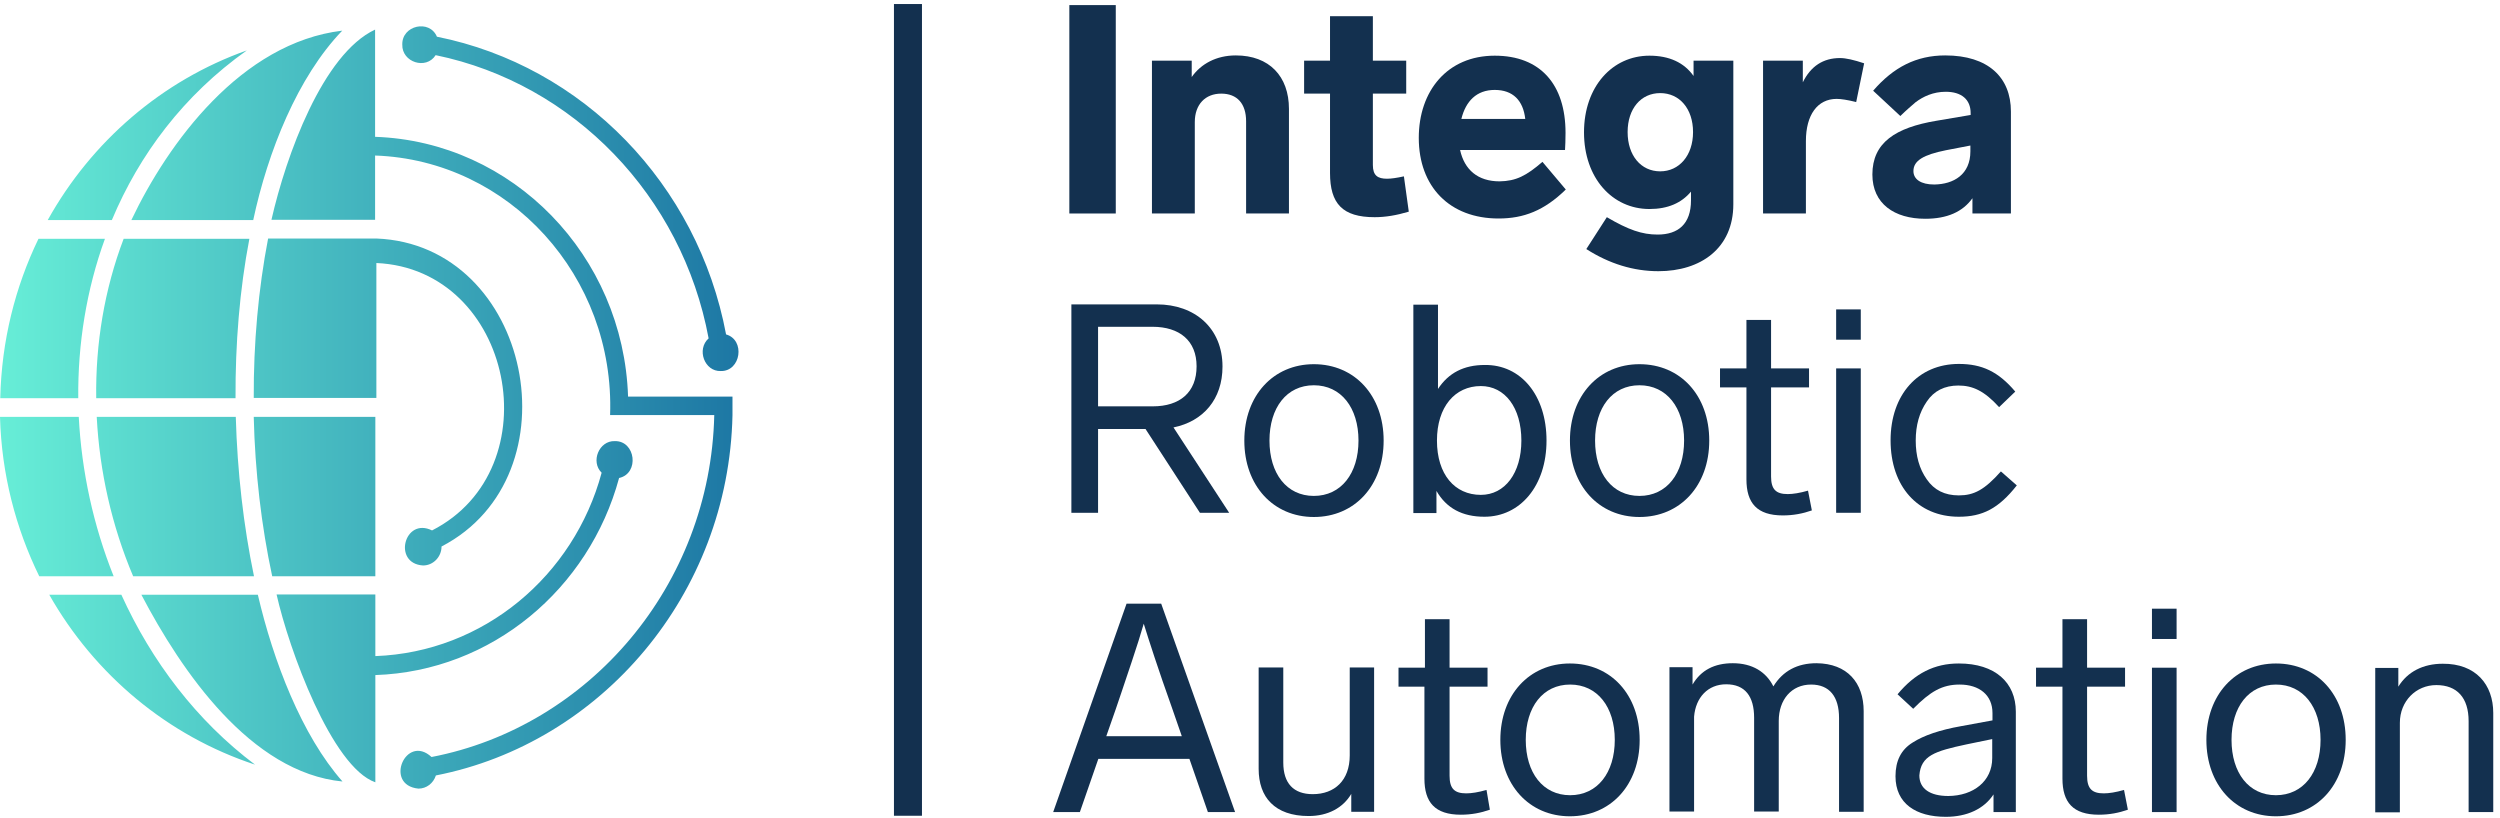
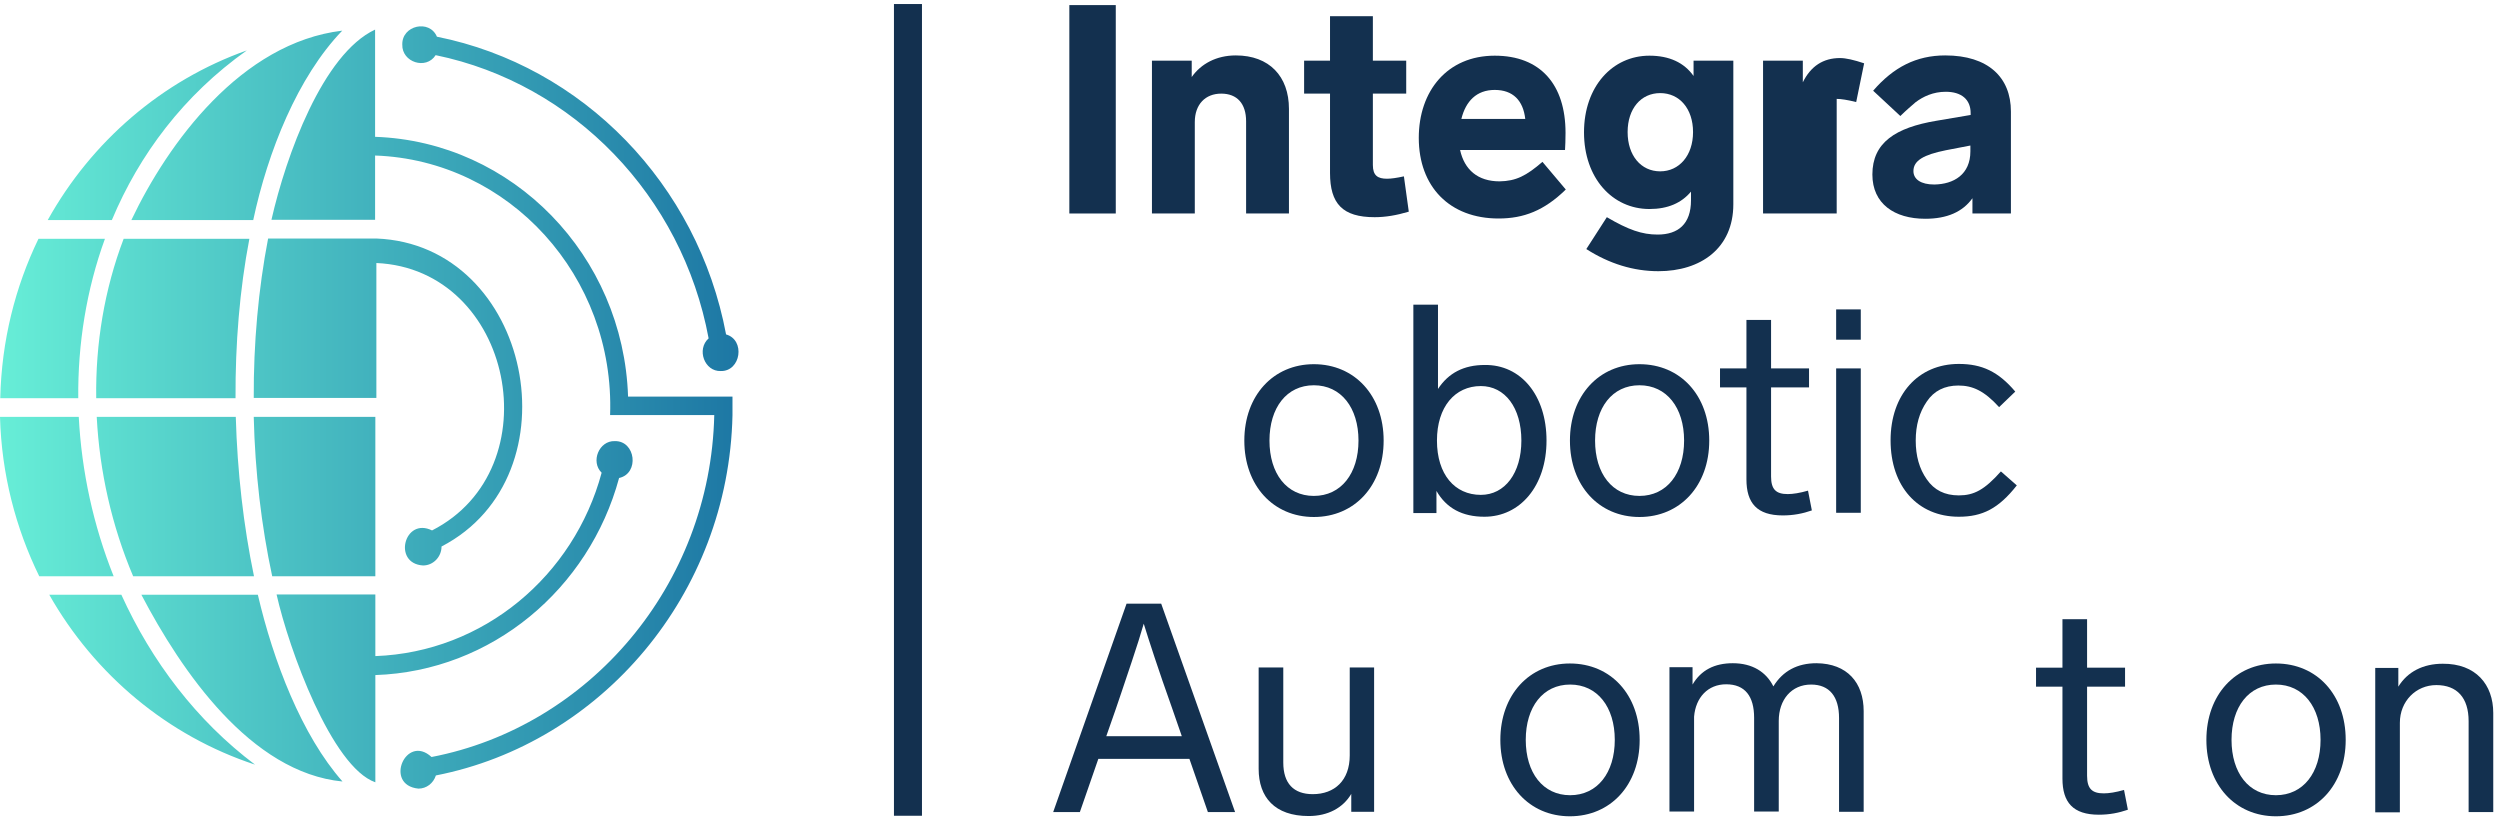
<svg xmlns="http://www.w3.org/2000/svg" width="272" height="89" viewBox="0 0 272 89" fill="none">
  <path fill-rule="evenodd" clip-rule="evenodd" d="M97.262 88.754V0.439H100.31V88.754H97.262Z" fill="#13304F" />
  <path d="M45.527 85.802C46.393 85.802 47.146 85.229 47.425 84.369C65.402 80.843 79.275 64.676 79.694 45.184V43.149C78.493 43.149 69.756 43.149 68.333 43.149C67.83 27.785 55.772 15.402 40.81 14.886C40.81 14.542 40.81 3.162 40.81 3.219C35.115 5.885 31.124 16.921 29.533 23.915H40.81V16.921C55.409 17.437 66.909 30.078 66.379 45.156C65.876 45.156 77.684 45.156 77.712 45.156C77.293 63.73 64.062 79.066 46.951 82.362C44.16 79.782 41.731 85.429 45.527 85.802ZM40.838 85.114V84.111V73.448C53.511 73.017 64.09 64.074 67.356 52.006C69.589 51.519 69.17 47.936 66.881 47.993C65.179 47.936 64.23 50.229 65.458 51.433C62.443 62.641 52.617 70.954 40.838 71.384V64.676H30.091C31.431 70.638 36.093 83.451 40.838 85.114ZM37.265 85.028C32.827 80.012 29.728 71.9 28.053 64.705H15.38C19.735 73.017 27.272 84.053 37.265 85.028ZM27.746 83.193C21.382 78.406 16.497 71.957 13.203 64.705H5.359C10.3 73.419 18.256 80.069 27.746 83.193ZM40.838 62.698C40.838 61.896 40.838 46.617 40.838 45.356H27.607C27.746 51.319 28.444 57.252 29.616 62.698H40.838ZM27.635 62.698C26.49 57.195 25.82 51.29 25.653 45.356H10.524C10.831 51.319 12.17 57.223 14.487 62.698H27.635ZM12.366 62.698C10.161 57.195 8.877 51.29 8.569 45.356H0C0.167 51.577 1.703 57.453 4.271 62.698H12.366ZM46.03 61.523C47.146 61.523 48.039 60.577 48.039 59.459C62.89 51.748 57.809 26.61 40.949 25.95H29.17C28.109 31.454 27.579 37.359 27.607 43.292H40.949V28.616C55.828 29.276 60.154 51.003 47.007 57.711C43.992 56.22 42.68 61.322 46.03 61.523ZM25.625 43.321C25.597 37.416 26.071 31.511 27.132 25.979H13.454C11.361 31.483 10.384 37.388 10.468 43.321H25.625ZM8.514 43.321C8.458 37.416 9.407 31.511 11.417 25.979H4.187C1.647 31.225 0.167 37.101 0.028 43.321H8.514ZM78.41 40.369C80.615 40.426 81.117 36.986 78.996 36.384C75.925 20.046 63.42 7.175 47.537 3.993C46.728 2.073 43.713 2.761 43.769 4.853C43.713 6.774 46.365 7.634 47.398 6C62.415 9.096 74.223 21.335 77.098 36.814C75.758 38.018 76.651 40.426 78.41 40.369ZM27.551 23.944C29.142 16.491 32.38 8.379 37.237 3.334C26.239 4.653 18.284 15.545 14.292 23.944H27.551ZM12.17 23.944C15.157 16.806 19.986 10.357 26.853 5.484C17.642 8.752 9.965 15.373 5.192 23.944H12.17Z" fill="url(#paint0_linear)" />
  <path d="M121.396 23.228H116.344V0.554H121.396V23.228Z" fill="#13304F" />
  <path d="M140.238 11.848V23.228H135.576V13.196C135.576 11.275 134.599 10.186 132.869 10.186C131.138 10.186 129.994 11.361 129.994 13.282V23.228H125.332V6.603H129.659V8.38C130.664 6.947 132.338 6.03 134.46 6.03C138.089 6.03 140.238 8.294 140.238 11.848Z" fill="#13304F" />
  <path d="M153.276 23.028C151.936 23.429 150.735 23.63 149.563 23.63C146.074 23.63 144.706 22.168 144.706 18.814V10.186H141.887V6.603H144.706V1.759H149.368V6.603H152.996V10.186H149.368V17.954C149.368 19.101 149.898 19.445 150.903 19.445C151.377 19.445 151.964 19.358 152.745 19.187L153.276 23.028Z" fill="#13304F" />
  <path d="M167.818 17.61L170.358 20.62C168.013 22.913 165.78 23.773 163.044 23.773C157.713 23.773 154.363 20.304 154.363 15.001C154.363 9.899 157.462 6.058 162.626 6.058C167.594 6.058 170.33 9.183 170.33 14.457C170.33 15.231 170.302 15.833 170.274 16.32H158.857C159.332 18.47 160.783 19.731 163.156 19.731C164.943 19.702 166.059 19.129 167.818 17.61ZM158.997 12.938H165.947C165.724 10.931 164.608 9.784 162.626 9.784C160.644 9.784 159.471 11.017 158.997 12.938Z" fill="#13304F" />
  <path d="M188.586 6.603V22.225C188.586 27.012 185.041 29.506 180.435 29.506C177.727 29.506 175.103 28.703 172.591 27.098L174.824 23.629C177.169 25.005 178.648 25.521 180.351 25.521C182.584 25.521 183.98 24.375 183.98 21.795V20.849C182.947 22.082 181.468 22.741 179.458 22.741C175.438 22.741 172.34 19.387 172.34 14.399C172.34 9.412 175.438 6.058 179.458 6.058C181.607 6.058 183.226 6.803 184.259 8.265V6.603H188.586ZM184.203 14.371C184.203 11.82 182.724 10.129 180.63 10.129C178.537 10.129 177.085 11.82 177.085 14.371C177.085 16.922 178.537 18.642 180.63 18.642C182.696 18.642 184.203 16.922 184.203 14.371Z" fill="#13304F" />
-   <path d="M202.818 6.889L201.953 11.103C201.032 10.874 200.306 10.759 199.832 10.759C197.738 10.759 196.482 12.508 196.482 15.345V23.228H191.82V6.603H196.147V8.953C197.012 7.205 198.352 6.316 200.194 6.316C200.836 6.316 201.702 6.517 202.818 6.889Z" fill="#13304F" />
+   <path d="M202.818 6.889L201.953 11.103C201.032 10.874 200.306 10.759 199.832 10.759V23.228H191.82V6.603H196.147V8.953C197.012 7.205 198.352 6.316 200.194 6.316C200.836 6.316 201.702 6.517 202.818 6.889Z" fill="#13304F" />
  <path d="M218.788 12.135V23.228H214.601V21.566C213.54 23.056 211.838 23.802 209.465 23.802C206.115 23.802 203.715 22.168 203.715 18.986C203.715 15.518 206.227 13.884 210.693 13.138L214.406 12.508V12.307C214.406 10.816 213.401 9.985 211.698 9.985C210.33 9.985 209.242 10.501 208.404 11.132C208.014 11.476 207.427 11.963 206.757 12.622L203.799 9.871C206.004 7.319 208.488 6.03 211.642 6.03C216.304 6.03 218.788 8.409 218.788 12.135ZM214.378 16.463V15.833L211.698 16.349C209.298 16.836 208.181 17.467 208.181 18.613C208.181 19.502 208.991 20.075 210.442 20.075C212.564 20.047 214.378 18.986 214.378 16.463Z" fill="#13304F" />
-   <path d="M130.551 55.791L124.633 46.675H119.469V55.791H116.566V33.117H125.862C129.993 33.117 133.008 35.697 133.008 39.882C133.008 43.436 130.914 45.844 127.676 46.504L133.733 55.791H130.551ZM119.469 44.21H125.415C128.374 44.21 130.188 42.691 130.188 39.853C130.188 37.073 128.346 35.554 125.387 35.554H119.469V44.21Z" fill="#13304F" />
  <path d="M150.54 47.937C150.54 52.838 147.386 56.249 142.947 56.249C138.537 56.249 135.383 52.838 135.383 47.937C135.383 43.035 138.537 39.624 142.947 39.624C147.386 39.624 150.54 43.035 150.54 47.937ZM138.118 47.937C138.118 51.52 139.989 53.956 142.947 53.956C145.906 53.956 147.804 51.52 147.804 47.937C147.804 44.354 145.906 41.917 142.947 41.917C139.989 41.917 138.118 44.354 138.118 47.937Z" fill="#13304F" />
  <path d="M168.261 47.937C168.261 52.867 165.386 56.221 161.506 56.221C159.105 56.221 157.374 55.303 156.286 53.411V55.819H153.773V33.146H156.453V42.318C157.598 40.57 159.272 39.71 161.533 39.71C165.469 39.653 168.261 43.006 168.261 47.937ZM165.525 47.937C165.525 44.354 163.739 42.003 161.115 42.003C158.295 42.003 156.341 44.268 156.341 47.937C156.341 51.606 158.268 53.842 161.115 53.842C163.739 53.842 165.525 51.462 165.525 47.937Z" fill="#13304F" />
  <path d="M185.966 47.937C185.966 52.838 182.811 56.249 178.373 56.249C173.963 56.249 170.809 52.838 170.809 47.937C170.809 43.035 173.963 39.624 178.373 39.624C182.839 39.624 185.966 43.035 185.966 47.937ZM173.544 47.937C173.544 51.52 175.414 53.956 178.373 53.956C181.332 53.956 183.23 51.52 183.23 47.937C183.23 44.354 181.332 41.917 178.373 41.917C175.414 41.917 173.544 44.354 173.544 47.937Z" fill="#13304F" />
  <path d="M197.13 55.533C196.153 55.877 195.12 56.078 193.976 56.078C191.156 56.078 190.012 54.73 190.012 52.151V42.147H187.137V40.083H190.012V34.809H192.692V40.083H196.823V42.147H192.692V51.835C192.692 53.24 193.222 53.756 194.506 53.756C195.064 53.756 195.818 53.641 196.711 53.383L197.13 55.533Z" fill="#13304F" />
  <path d="M202.453 36.959H199.773V33.662H202.453V36.959ZM202.453 55.791H199.773V40.083H202.453V55.791Z" fill="#13304F" />
  <path d="M217.503 44.296C215.884 42.519 214.628 41.946 213.064 41.946C211.585 41.946 210.413 42.519 209.631 43.694C208.822 44.87 208.431 46.274 208.431 47.937C208.431 49.599 208.822 51.004 209.631 52.151C210.441 53.326 211.585 53.899 213.12 53.899C214.767 53.899 215.912 53.297 217.698 51.291L219.429 52.81C217.447 55.332 215.688 56.221 213.12 56.221C208.654 56.221 205.695 52.924 205.695 47.908C205.695 42.92 208.71 39.596 213.12 39.596C215.633 39.596 217.419 40.427 219.261 42.605L217.503 44.296Z" fill="#13304F" />
  <path d="M129.408 82.564H119.499L117.489 88.354H114.586L122.569 65.68H126.338L134.377 88.354H131.418L129.408 82.564ZM128.571 80.07L127.538 77.089C126.003 72.789 124.998 69.665 124.439 67.859C124.105 69.005 123.686 70.353 123.155 71.929C122.625 73.506 122.262 74.624 122.039 75.254L121.397 77.146L120.364 80.098H128.571V80.07Z" fill="#13304F" />
  <path d="M149.503 72.617V88.325H147.018V86.376C146.125 87.895 144.478 88.784 142.385 88.784C138.672 88.784 136.941 86.72 136.941 83.653V72.617H139.621V82.965C139.621 85.229 140.738 86.404 142.831 86.404C145.204 86.404 146.851 84.914 146.851 82.191V72.617H149.503Z" fill="#13304F" />
-   <path d="M162.096 88.096C161.119 88.439 160.086 88.64 158.941 88.64C156.122 88.64 154.977 87.293 154.977 84.713V74.709H152.158V72.645H155.033V67.371H157.713V72.645H161.844V74.709H157.713V84.398C157.713 85.802 158.243 86.318 159.527 86.318C160.086 86.318 160.839 86.204 161.733 85.946L162.096 88.096Z" fill="#13304F" />
  <path d="M178.395 80.499C178.395 85.401 175.241 88.812 170.803 88.812C166.393 88.812 163.238 85.401 163.238 80.499C163.238 75.598 166.393 72.187 170.803 72.187C175.269 72.187 178.395 75.598 178.395 80.499ZM166.002 80.499C166.002 84.082 167.872 86.519 170.831 86.519C173.79 86.519 175.688 84.082 175.688 80.499C175.688 76.916 173.79 74.48 170.831 74.48C167.872 74.48 166.002 76.916 166.002 80.499Z" fill="#13304F" />
  <path d="M202.767 77.375V88.325H200.088V78.12C200.088 75.798 199.055 74.48 197.045 74.48C194.924 74.48 193.528 76.114 193.528 78.436V88.296H190.848V78.091C190.848 75.77 189.871 74.451 187.806 74.451C185.824 74.451 184.484 75.884 184.316 77.977V88.296H181.637V72.588H184.149V74.48C185.07 72.903 186.55 72.158 188.531 72.158C190.653 72.158 192.16 73.104 192.942 74.68C193.975 72.989 195.566 72.158 197.631 72.158C200.981 72.187 202.767 74.279 202.767 77.375Z" fill="#13304F" />
-   <path d="M219.322 77.432V88.353H216.894V86.433C215.861 88.01 214.018 88.87 211.702 88.87C208.464 88.87 206.23 87.436 206.23 84.455C206.23 82.764 206.845 81.56 208.101 80.786C209.301 80.012 211.087 79.41 213.348 79.009L216.782 78.378V77.576C216.782 75.626 215.358 74.48 213.209 74.48C211.311 74.48 210.027 75.225 208.157 77.117L206.454 75.54C208.352 73.247 210.473 72.187 213.125 72.187C217.061 72.187 219.322 74.251 219.322 77.432ZM216.754 82.477V80.413L213.963 80.987C210.473 81.732 208.994 82.219 208.826 84.369C208.826 85.802 209.971 86.605 211.981 86.605C214.716 86.576 216.754 85 216.754 82.477Z" fill="#13304F" />
  <path d="M231.513 88.096C230.536 88.439 229.503 88.64 228.358 88.64C225.539 88.64 224.395 87.293 224.395 84.713V74.709H221.52V72.645H224.395V67.371H227.074V72.645H231.206V74.709H227.074V84.398C227.074 85.802 227.605 86.318 228.889 86.318C229.447 86.318 230.201 86.204 231.094 85.946L231.513 88.096Z" fill="#13304F" />
-   <path d="M236.813 69.521H234.133V66.225H236.813V69.521ZM236.813 88.354H234.133V72.646H236.813V88.354Z" fill="#13304F" />
  <path d="M255.212 80.499C255.212 85.401 252.058 88.812 247.619 88.812C243.209 88.812 240.055 85.401 240.055 80.499C240.055 75.598 243.209 72.187 247.619 72.187C252.086 72.187 255.212 75.598 255.212 80.499ZM242.79 80.499C242.79 84.082 244.66 86.519 247.619 86.519C250.578 86.519 252.476 84.082 252.476 80.499C252.476 76.916 250.578 74.48 247.619 74.48C244.66 74.48 242.79 76.916 242.79 80.499Z" fill="#13304F" />
  <path d="M271.266 77.576V88.353H268.586V78.464C268.586 75.913 267.33 74.537 265.069 74.537C262.864 74.537 261.106 76.286 261.106 78.636V88.382H258.426V72.674H260.938V74.709C261.943 73.075 263.646 72.215 265.767 72.215C269.368 72.187 271.266 74.48 271.266 77.576Z" fill="#13304F" />
  <defs>
    <linearGradient id="paint0_linear" x1="0.009" y1="44.341" x2="80.357" y2="44.341" gradientUnits="userSpaceOnUse">
      <stop stop-color="#67EED7" />
      <stop offset="1" stop-color="#1D77A4" />
    </linearGradient>
  </defs>
</svg>